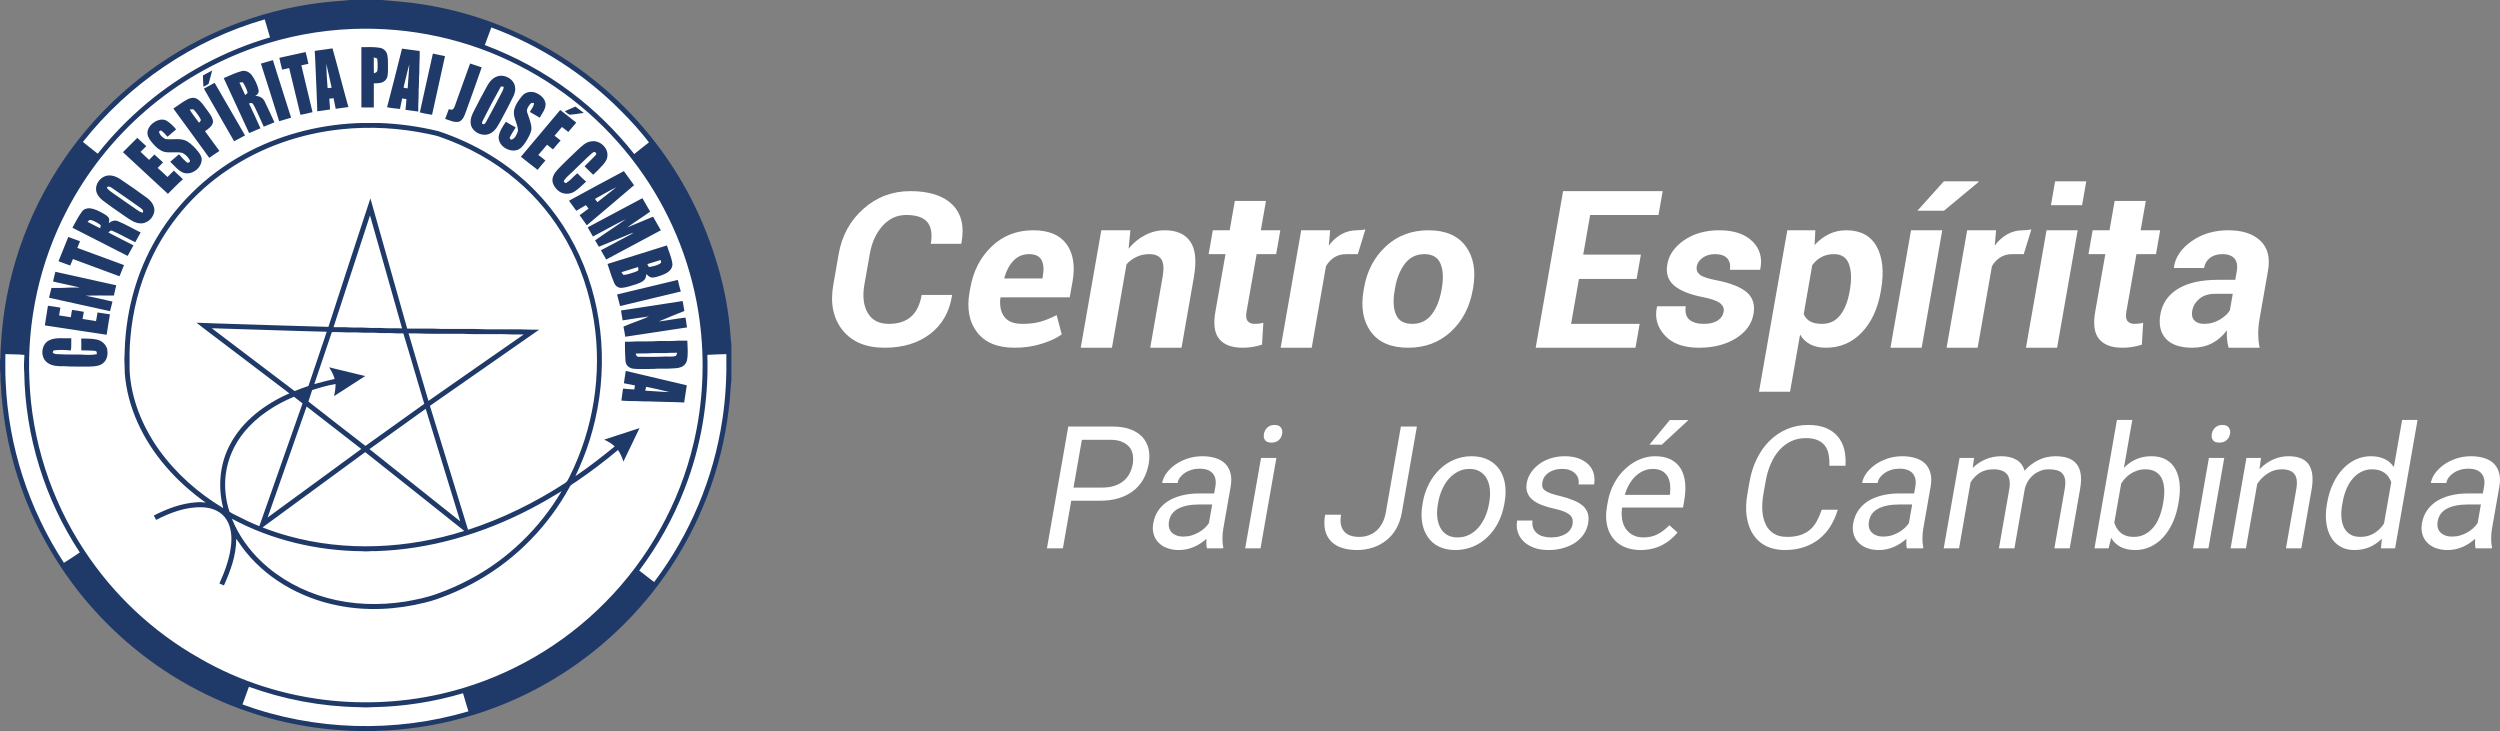
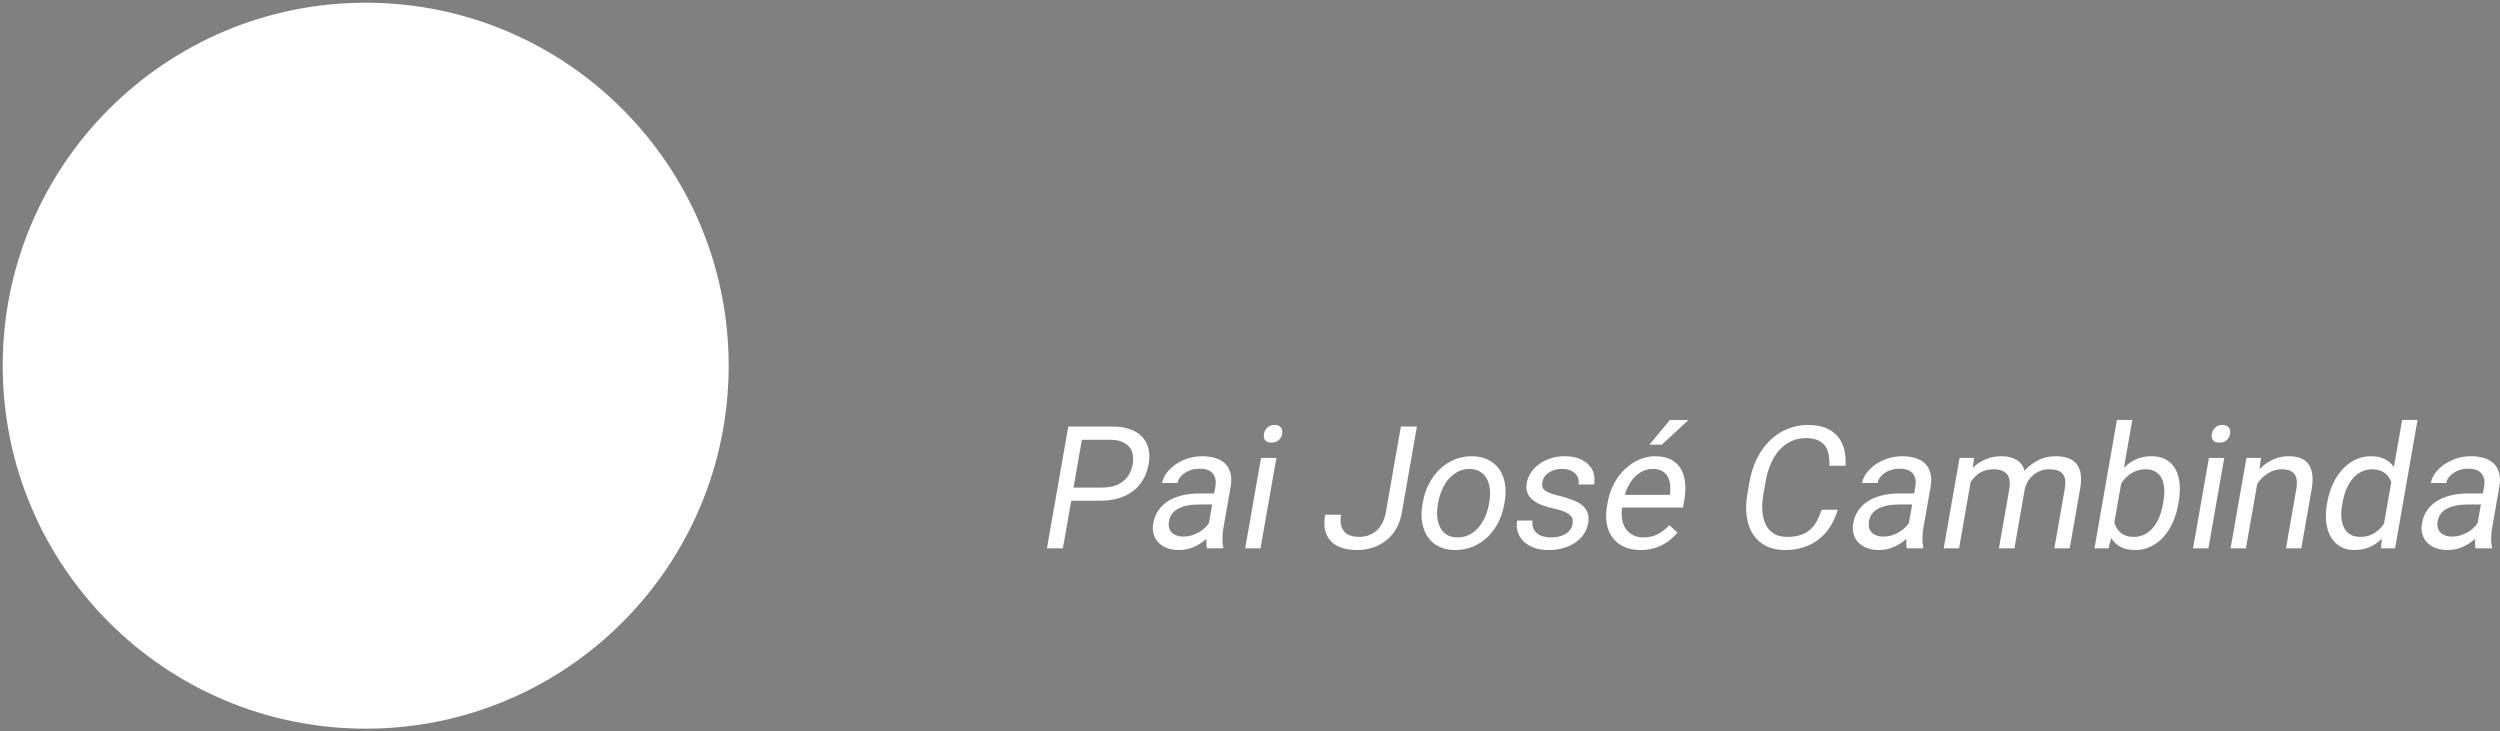
<svg xmlns="http://www.w3.org/2000/svg" id="Untitled-P%E1gina%201" viewBox="0 0 752 220" style="background-color:#ffffff00" version="1.1" xml:space="preserve" x="0px" y="0px" width="752px" height="220px">
  <rect x="0" y="0" width="752" height="220" fill="#808080" stroke="none" />
  <g id="Camada%201">
-     <path d="M 679.705 104.595 C 679.408 103.192 679.271 101.766 679.271 100.34 C 679.271 98.914 679.408 97.373 679.705 95.74 L 682.218 81.411 C 682.903 77.501 682.126 74.511 679.933 72.418 C 677.717 70.325 674.519 69.267 670.338 69.267 C 665.951 69.267 662.227 70.394 659.143 72.625 C 656.036 74.856 654.3 77.455 653.911 80.422 L 653.957 80.606 L 662.981 80.606 C 663.21 79.318 663.804 78.306 664.763 77.57 C 665.723 76.834 666.957 76.443 668.487 76.443 C 670.201 76.443 671.412 76.903 672.143 77.777 C 672.874 78.674 673.102 79.916 672.828 81.526 L 672.371 84.171 L 667.094 84.171 C 662.067 84.171 658.069 85.091 655.122 86.885 C 652.175 88.702 650.416 91.255 649.845 94.521 C 649.296 97.649 649.845 100.11 651.513 101.904 C 653.157 103.698 655.808 104.595 659.463 104.595 C 661.633 104.595 663.598 104.158 665.357 103.261 C 667.094 102.364 668.602 101.053 669.858 99.351 C 669.79 100.294 669.812 101.214 669.904 102.088 C 669.995 102.962 670.132 103.813 670.361 104.595 L 679.705 104.595 ZM 660.057 96.361 C 659.417 95.671 659.189 94.728 659.417 93.532 C 659.646 92.106 660.377 90.887 661.565 89.875 C 662.753 88.886 664.329 88.38 666.34 88.38 L 671.617 88.38 L 670.749 93.348 C 670.087 94.429 669.036 95.372 667.619 96.2 C 666.18 97.028 664.649 97.419 663.027 97.419 C 661.679 97.419 660.697 97.074 660.057 96.361 ZM 636.091 60.435 L 634.538 69.267 L 629.466 69.267 L 628.209 76.443 L 633.281 76.443 L 630.243 93.739 C 629.58 97.511 629.968 100.271 631.431 101.996 C 632.87 103.744 635.2 104.595 638.444 104.595 C 639.495 104.595 640.478 104.526 641.392 104.365 C 642.305 104.227 643.265 103.997 644.27 103.675 L 644.659 97.074 C 644.156 97.212 643.699 97.304 643.333 97.35 C 642.968 97.396 642.534 97.419 642.054 97.419 C 641.117 97.419 640.409 97.143 639.952 96.568 C 639.495 96.016 639.381 95.073 639.61 93.739 L 642.648 76.443 L 648.52 76.443 L 649.776 69.267 L 643.905 69.267 L 645.458 60.435 L 636.091 60.435 ZM 624.965 69.267 L 615.598 69.267 L 609.407 104.595 L 618.774 104.595 L 624.965 69.267 ZM 627.547 54.547 L 618.18 54.547 L 616.923 61.723 L 626.29 61.723 L 627.547 54.547 ZM 611.029 69.014 C 610.618 69.083 610.206 69.152 609.795 69.198 C 609.384 69.244 608.95 69.267 608.493 69.267 C 606.779 69.267 605.203 69.681 603.764 70.486 C 602.324 71.314 601.068 72.441 600.017 73.89 L 600.428 69.267 L 591.724 69.267 L 585.532 104.595 L 594.876 104.595 L 599.172 80.077 C 599.834 78.927 600.679 78.053 601.685 77.409 C 602.69 76.765 603.901 76.443 605.294 76.443 L 608.744 76.443 L 611.029 69.014 ZM 584.23 69.267 L 574.84 69.267 L 568.649 104.595 L 578.039 104.595 L 584.23 69.267 ZM 576.759 63.379 L 584.755 63.379 L 595.151 54.754 L 595.151 54.547 L 584.71 54.547 L 576.759 63.379 ZM 565.816 87.207 C 566.753 81.825 566.318 77.501 564.537 74.212 C 562.732 70.923 559.67 69.267 555.375 69.267 C 553.456 69.267 551.697 69.658 550.12 70.44 C 548.521 71.222 547.105 72.303 545.825 73.729 L 546.054 69.267 L 537.624 69.267 L 529.102 117.843 L 538.446 117.843 L 541.462 100.639 C 542.239 101.95 543.266 102.939 544.569 103.606 C 545.848 104.273 547.425 104.595 549.252 104.595 C 553.502 104.595 557.089 103.077 560.013 100.018 C 562.914 96.959 564.811 92.911 565.702 87.851 L 565.816 87.207 ZM 556.335 87.805 C 555.809 90.772 554.872 93.118 553.502 94.843 C 552.131 96.568 550.326 97.419 548.064 97.419 C 546.602 97.419 545.414 97.189 544.5 96.683 C 543.586 96.177 542.947 95.441 542.558 94.475 L 545.117 79.778 C 545.894 78.72 546.808 77.892 547.904 77.317 C 549.001 76.742 550.258 76.443 551.674 76.443 C 553.913 76.443 555.421 77.432 556.152 79.41 C 556.883 81.388 556.997 83.964 556.449 87.138 L 556.335 87.805 ZM 516.651 96.43 C 515.622 97.097 514.252 97.419 512.515 97.419 C 510.642 97.419 509.203 97.005 508.197 96.177 C 507.192 95.349 506.804 93.992 507.078 92.129 L 498.511 92.129 L 498.396 92.336 C 497.711 95.533 498.488 98.385 500.75 100.869 C 502.988 103.353 506.438 104.595 511.053 104.595 C 515.44 104.595 519.141 103.652 522.157 101.766 C 525.172 99.88 526.931 97.442 527.457 94.452 C 527.937 91.692 527.274 89.53 525.469 87.943 C 523.641 86.379 520.672 85.183 516.559 84.355 C 513.863 83.849 512.104 83.274 511.327 82.63 C 510.528 81.986 510.208 81.158 510.391 80.146 C 510.573 79.111 511.167 78.237 512.173 77.524 C 513.178 76.811 514.412 76.443 515.919 76.443 C 517.61 76.443 518.844 76.88 519.598 77.754 C 520.329 78.628 520.58 79.778 520.352 81.158 L 529.399 81.158 L 529.49 80.951 C 530.176 77.639 529.399 74.856 527.16 72.625 C 524.898 70.394 521.562 69.267 517.176 69.267 C 512.972 69.267 509.454 70.279 506.575 72.257 C 503.697 74.258 502.006 76.673 501.526 79.479 C 501.046 82.17 501.732 84.309 503.56 85.873 C 505.387 87.437 508.289 88.61 512.218 89.369 C 514.823 89.898 516.559 90.519 517.427 91.209 C 518.295 91.922 518.661 92.773 518.478 93.739 C 518.273 94.889 517.656 95.786 516.651 96.43 ZM 493.576 76.581 L 476.235 76.581 L 478.314 64.667 L 498.876 64.667 L 500.133 57.491 L 470.181 57.491 L 461.934 104.595 L 491.954 104.595 L 493.21 97.419 L 472.58 97.419 L 474.956 83.895 L 492.296 83.895 L 493.576 76.581 ZM 410.187 87.253 C 409.273 92.382 410.004 96.545 412.334 99.765 C 414.665 102.985 418.411 104.595 423.575 104.595 C 428.692 104.595 432.964 102.985 436.437 99.765 C 439.91 96.545 442.08 92.382 442.994 87.253 L 443.108 86.609 C 443.999 81.503 443.268 77.34 440.938 74.12 C 438.585 70.9 434.838 69.267 429.697 69.267 C 424.58 69.267 420.285 70.9 416.812 74.143 C 413.339 77.386 411.169 81.549 410.301 86.609 L 410.187 87.253 ZM 419.645 86.586 C 420.148 83.642 421.153 81.204 422.615 79.295 C 424.077 77.409 426.019 76.443 428.441 76.443 C 430.863 76.443 432.485 77.386 433.284 79.272 C 434.084 81.158 434.221 83.596 433.718 86.586 L 433.604 87.253 C 433.056 90.289 432.073 92.75 430.634 94.613 C 429.172 96.499 427.253 97.419 424.831 97.419 C 422.341 97.419 420.696 96.499 419.919 94.636 C 419.12 92.796 418.982 90.335 419.531 87.253 L 419.645 86.586 ZM 410.712 69.014 C 410.301 69.083 409.89 69.152 409.478 69.198 C 409.067 69.244 408.633 69.267 408.176 69.267 C 406.463 69.267 404.886 69.681 403.447 70.486 C 402.008 71.314 400.751 72.441 399.7 73.89 L 400.111 69.267 L 391.407 69.267 L 385.216 104.595 L 394.56 104.595 L 398.855 80.077 C 399.517 78.927 400.363 78.053 401.368 77.409 C 402.373 76.765 403.584 76.443 404.978 76.443 L 408.428 76.443 L 410.712 69.014 ZM 371.439 60.435 L 369.886 69.267 L 364.814 69.267 L 363.557 76.443 L 368.629 76.443 L 365.591 93.739 C 364.928 97.511 365.316 100.271 366.779 101.996 C 368.218 103.744 370.548 104.595 373.792 104.595 C 374.843 104.595 375.826 104.526 376.74 104.365 C 377.653 104.227 378.613 103.997 379.618 103.675 L 380.007 97.074 C 379.504 97.212 379.047 97.304 378.682 97.35 C 378.316 97.396 377.882 97.419 377.402 97.419 C 376.466 97.419 375.757 97.143 375.3 96.568 C 374.843 96.016 374.729 95.073 374.958 93.739 L 377.996 76.443 L 383.868 76.443 L 385.124 69.267 L 379.253 69.267 L 380.806 60.435 L 371.439 60.435 ZM 331.275 69.267 L 325.084 104.595 L 334.474 104.595 L 338.86 79.502 C 339.706 78.559 340.711 77.823 341.876 77.271 C 343.018 76.719 344.298 76.443 345.714 76.443 C 347.451 76.443 348.661 76.972 349.347 78.007 C 350.032 79.065 350.147 80.813 349.712 83.297 L 345.988 104.595 L 355.401 104.595 L 359.125 83.343 C 359.97 78.467 359.605 74.902 358.028 72.648 C 356.452 70.394 353.916 69.267 350.398 69.267 C 348.296 69.267 346.308 69.75 344.458 70.716 C 342.584 71.682 340.939 73.039 339.477 74.787 L 340.026 69.267 L 331.275 69.267 ZM 313.204 103.445 C 315.717 102.686 317.773 101.743 319.372 100.593 L 317.842 94.797 C 316.105 95.671 314.483 96.338 312.93 96.775 C 311.376 97.212 309.571 97.419 307.492 97.419 C 304.933 97.419 303.129 96.706 302.078 95.257 C 301.027 93.831 300.638 91.945 300.913 89.622 L 301.05 89.438 L 321.771 89.438 L 322.617 84.7 C 323.439 80.008 322.845 76.259 320.835 73.453 C 318.824 70.67 315.466 69.267 310.805 69.267 C 305.847 69.267 301.666 70.9 298.285 74.143 C 294.881 77.409 292.734 81.572 291.865 86.655 L 291.637 87.897 C 290.769 92.819 291.523 96.821 293.899 99.926 C 296.275 103.054 300.044 104.595 305.231 104.595 C 308.018 104.595 310.691 104.227 313.204 103.445 ZM 313.295 78.214 C 313.912 79.387 314.049 80.997 313.684 83.044 L 313.57 83.757 L 302.146 83.757 L 302.101 83.573 C 302.695 81.434 303.608 79.709 304.865 78.398 C 306.099 77.11 307.675 76.443 309.548 76.443 C 311.422 76.443 312.656 77.041 313.295 78.214 ZM 277.244 88.725 C 276.718 91.669 275.644 93.854 274.022 95.28 C 272.377 96.706 270.161 97.419 267.351 97.419 C 264.381 97.419 262.279 96.315 261 94.107 C 259.721 91.899 259.401 89.047 260.018 85.551 L 261.617 76.466 C 262.211 72.993 263.49 70.164 265.455 67.956 C 267.42 65.771 269.796 64.667 272.606 64.667 C 275.622 64.667 277.746 65.38 278.934 66.806 C 280.122 68.232 280.488 70.417 279.985 73.338 L 289.101 73.338 L 289.192 73.131 C 290.129 68.163 289.238 64.322 286.497 61.585 C 283.755 58.871 279.551 57.491 273.863 57.491 C 268.402 57.491 263.673 59.285 259.698 62.827 C 255.7 66.369 253.209 70.946 252.25 76.512 L 250.673 85.597 C 249.668 91.209 250.605 95.763 253.438 99.305 C 256.271 102.847 260.475 104.595 266.095 104.595 C 271.601 104.595 276.17 103.215 279.78 100.455 C 283.389 97.695 285.583 93.854 286.36 88.955 L 286.337 88.725 L 277.244 88.725 Z" fill="#ffffff" />
    <path d="M 749.523 164.947 L 749.592 164.533 C 749.409 163.797 749.318 162.923 749.341 161.911 C 749.341 160.899 749.432 159.933 749.592 159.013 L 751.808 146.363 C 752.082 144.845 752.059 143.511 751.762 142.361 C 751.465 141.211 750.94 140.268 750.209 139.509 C 749.455 138.75 748.495 138.175 747.307 137.807 C 746.119 137.439 744.817 137.232 743.355 137.232 C 741.71 137.232 740.179 137.485 738.785 137.945 C 737.392 138.428 736.158 139.049 735.084 139.808 C 734.011 140.59 733.143 141.441 732.457 142.384 C 731.772 143.35 731.36 144.316 731.201 145.282 L 735.861 145.282 C 735.953 144.707 736.181 144.155 736.547 143.649 C 736.912 143.143 737.392 142.683 737.986 142.269 C 738.557 141.878 739.22 141.556 739.996 141.326 C 740.75 141.096 741.573 140.981 742.441 140.981 C 744.314 140.981 745.639 141.464 746.439 142.43 C 747.239 143.396 747.49 144.684 747.216 146.317 L 746.85 148.433 L 742.258 148.433 C 740.385 148.433 738.671 148.64 737.118 149.031 C 735.564 149.422 734.17 149.997 732.982 150.733 C 731.794 151.492 730.812 152.435 730.058 153.539 C 729.281 154.666 728.779 155.954 728.528 157.403 C 728.322 158.53 728.345 159.588 728.619 160.554 C 728.87 161.543 729.327 162.394 730.013 163.107 C 730.675 163.843 731.543 164.418 732.594 164.832 C 733.645 165.223 734.856 165.453 736.227 165.453 C 737.049 165.453 737.872 165.361 738.648 165.2 C 739.425 164.993 740.179 164.786 740.865 164.464 C 741.55 164.142 742.212 163.797 742.829 163.383 C 743.446 162.969 744.017 162.532 744.52 162.072 C 744.497 162.624 744.497 163.176 744.497 163.682 C 744.497 164.188 744.566 164.625 744.68 164.947 L 749.523 164.947 ZM 735.45 161.037 C 734.856 160.807 734.353 160.462 733.988 160.048 C 733.622 159.634 733.371 159.151 733.257 158.576 C 733.143 158.024 733.143 157.403 733.279 156.736 C 733.554 155.08 734.49 153.815 736.067 152.987 C 737.643 152.159 739.768 151.745 742.418 151.745 L 746.256 151.745 L 745.274 157.334 C 744.954 157.84 744.52 158.346 743.994 158.829 C 743.446 159.335 742.852 159.772 742.19 160.14 C 741.527 160.508 740.819 160.83 740.042 161.06 C 739.265 161.29 738.443 161.405 737.62 161.405 C 736.752 161.405 736.044 161.29 735.45 161.037 ZM 699.947 151.63 C 699.581 153.654 699.513 155.494 699.741 157.173 C 699.947 158.852 700.404 160.301 701.135 161.543 C 701.843 162.785 702.803 163.728 703.99 164.418 C 705.178 165.108 706.549 165.453 708.149 165.453 C 709.839 165.453 711.393 165.154 712.764 164.579 C 714.134 163.981 715.368 163.13 716.465 162.026 L 716.191 164.947 L 720.44 164.947 L 727.202 126.307 L 722.565 126.307 L 720.074 140.498 C 719.366 139.44 718.452 138.635 717.31 138.083 C 716.168 137.531 714.774 137.232 713.129 137.232 C 711.507 137.232 709.976 137.577 708.56 138.244 C 707.143 138.911 705.864 139.854 704.722 141.073 C 703.579 142.292 702.597 143.741 701.797 145.443 C 700.975 147.145 700.404 149.031 700.038 151.101 L 699.947 151.63 ZM 704.653 151.101 C 704.881 149.767 705.247 148.479 705.727 147.283 C 706.207 146.087 706.823 145.029 707.577 144.109 C 708.308 143.212 709.177 142.499 710.182 141.97 C 711.187 141.441 712.307 141.165 713.586 141.165 C 714.386 141.165 715.094 141.28 715.711 141.464 C 716.327 141.671 716.876 141.947 717.333 142.269 C 717.79 142.614 718.178 143.028 718.498 143.488 C 718.818 143.971 719.069 144.477 719.298 145.029 L 717.104 157.518 C 716.693 158.116 716.236 158.668 715.756 159.151 C 715.254 159.634 714.728 160.048 714.134 160.393 C 713.54 160.761 712.923 161.037 712.238 161.221 C 711.553 161.405 710.799 161.497 709.976 161.497 C 708.72 161.497 707.692 161.244 706.892 160.715 C 706.069 160.209 705.453 159.496 705.041 158.599 C 704.607 157.725 704.356 156.667 704.288 155.471 C 704.219 154.275 704.31 153.01 704.562 151.63 L 704.653 151.101 ZM 675.73 137.738 L 670.955 164.947 L 675.57 164.947 L 678.974 145.558 C 679.842 144.247 680.893 143.189 682.172 142.384 C 683.452 141.579 684.822 141.165 686.33 141.165 C 687.198 141.165 687.975 141.28 688.615 141.51 C 689.255 141.74 689.757 142.085 690.123 142.545 C 690.488 143.005 690.74 143.626 690.854 144.362 C 690.945 145.098 690.922 145.995 690.74 147.053 L 687.61 164.947 L 692.225 164.947 L 695.355 147.122 C 695.652 145.351 695.697 143.833 695.514 142.591 C 695.332 141.349 694.92 140.314 694.327 139.509 C 693.71 138.727 692.91 138.152 691.905 137.784 C 690.899 137.416 689.734 137.232 688.409 137.232 C 686.719 137.232 685.119 137.577 683.657 138.267 C 682.172 138.957 680.847 139.923 679.659 141.142 L 680.116 137.738 L 675.73 137.738 ZM 669.058 137.738 L 664.443 137.738 L 659.669 164.947 L 664.284 164.947 L 669.058 137.738 ZM 665.654 132.402 C 666.02 132.908 666.66 133.138 667.573 133.138 C 668.487 133.138 669.218 132.908 669.767 132.402 C 670.315 131.896 670.658 131.275 670.795 130.516 C 670.932 129.757 670.795 129.113 670.429 128.607 C 670.064 128.101 669.424 127.825 668.51 127.825 C 667.596 127.825 666.888 128.101 666.34 128.607 C 665.791 129.113 665.449 129.757 665.312 130.516 C 665.175 131.275 665.289 131.896 665.654 132.402 ZM 655.328 151.101 C 655.693 149.031 655.785 147.145 655.625 145.443 C 655.442 143.741 655.031 142.292 654.346 141.073 C 653.66 139.854 652.723 138.911 651.535 138.244 C 650.347 137.577 648.885 137.232 647.194 137.232 C 645.481 137.232 643.95 137.531 642.58 138.129 C 641.209 138.727 639.975 139.601 638.879 140.728 L 641.392 126.307 L 636.777 126.307 L 630.014 164.947 L 634.264 164.947 L 635.04 161.796 C 635.726 162.992 636.685 163.889 637.873 164.51 C 639.061 165.131 640.546 165.453 642.328 165.453 C 643.973 165.453 645.527 165.108 646.943 164.418 C 648.36 163.728 649.639 162.785 650.759 161.543 C 651.855 160.301 652.792 158.852 653.569 157.173 C 654.323 155.494 654.871 153.654 655.236 151.63 L 655.328 151.101 ZM 650.621 151.63 C 650.37 153.01 650.005 154.275 649.548 155.471 C 649.068 156.667 648.474 157.725 647.743 158.599 C 647.012 159.496 646.144 160.209 645.184 160.715 C 644.202 161.244 643.082 161.497 641.848 161.497 C 641.003 161.497 640.249 161.405 639.61 161.175 C 638.97 160.968 638.399 160.669 637.942 160.278 C 637.462 159.887 637.074 159.427 636.754 158.921 C 636.434 158.415 636.16 157.84 635.977 157.219 L 638.056 145.443 C 638.422 144.845 638.856 144.293 639.358 143.764 C 639.861 143.258 640.409 142.798 641.026 142.407 C 641.62 142.039 642.283 141.74 643.014 141.51 C 643.722 141.28 644.499 141.165 645.367 141.165 C 646.646 141.165 647.697 141.441 648.52 141.97 C 649.342 142.499 649.936 143.212 650.347 144.109 C 650.736 145.029 650.964 146.087 651.01 147.283 C 651.056 148.479 650.941 149.767 650.713 151.101 L 650.621 151.63 ZM 589.439 137.738 L 584.664 164.947 L 589.279 164.947 L 592.752 145.075 C 593.46 143.925 594.374 142.982 595.493 142.246 C 596.613 141.533 598.006 141.165 599.674 141.165 C 600.542 141.165 601.319 141.28 602.005 141.51 C 602.667 141.74 603.215 142.085 603.627 142.545 C 604.038 143.005 604.312 143.626 604.449 144.362 C 604.586 145.098 604.586 145.995 604.403 147.053 L 601.273 164.947 L 605.934 164.947 L 609.087 146.892 C 609.315 146.11 609.635 145.351 610.069 144.661 C 610.503 143.971 611.029 143.35 611.646 142.844 C 612.24 142.338 612.948 141.947 613.725 141.625 C 614.501 141.326 615.37 141.165 616.329 141.165 C 617.197 141.165 617.974 141.257 618.659 141.441 C 619.345 141.625 619.893 141.924 620.327 142.384 C 620.739 142.844 621.035 143.442 621.173 144.201 C 621.31 144.96 621.264 145.903 621.081 147.03 L 617.951 164.947 L 622.566 164.947 L 625.696 147.053 C 625.993 145.351 626.062 143.879 625.879 142.637 C 625.696 141.395 625.285 140.383 624.645 139.578 C 624.005 138.773 623.16 138.175 622.109 137.807 C 621.058 137.439 619.802 137.232 618.362 137.232 C 616.398 137.232 614.616 137.646 613.039 138.451 C 611.463 139.256 610.115 140.314 608.995 141.602 C 608.538 140.084 607.716 138.957 606.482 138.267 C 605.249 137.577 603.764 137.232 602.027 137.232 C 600.245 137.232 598.646 137.554 597.23 138.175 C 595.79 138.796 594.511 139.647 593.391 140.751 L 593.803 137.738 L 589.439 137.738 ZM 578.45 164.947 L 578.518 164.533 C 578.336 163.797 578.244 162.923 578.267 161.911 C 578.267 160.899 578.359 159.933 578.518 159.013 L 580.735 146.363 C 581.009 144.845 580.986 143.511 580.689 142.361 C 580.392 141.211 579.866 140.268 579.135 139.509 C 578.381 138.75 577.422 138.175 576.234 137.807 C 575.046 137.439 573.744 137.232 572.281 137.232 C 570.636 137.232 569.106 137.485 567.712 137.945 C 566.318 138.428 565.085 139.049 564.011 139.808 C 562.937 140.59 562.069 141.441 561.384 142.384 C 560.698 143.35 560.287 144.316 560.127 145.282 L 564.788 145.282 C 564.879 144.707 565.108 144.155 565.473 143.649 C 565.839 143.143 566.318 142.683 566.913 142.269 C 567.484 141.878 568.146 141.556 568.923 141.326 C 569.677 141.096 570.499 140.981 571.367 140.981 C 573.241 140.981 574.566 141.464 575.366 142.43 C 576.165 143.396 576.417 144.684 576.143 146.317 L 575.777 148.433 L 571.185 148.433 C 569.311 148.433 567.598 148.64 566.044 149.031 C 564.491 149.422 563.097 149.997 561.909 150.733 C 560.721 151.492 559.739 152.435 558.985 153.539 C 558.208 154.666 557.705 155.954 557.454 157.403 C 557.249 158.53 557.271 159.588 557.545 160.554 C 557.797 161.543 558.254 162.394 558.939 163.107 C 559.602 163.843 560.47 164.418 561.521 164.832 C 562.572 165.223 563.783 165.453 565.153 165.453 C 565.976 165.453 566.798 165.361 567.575 165.2 C 568.352 164.993 569.106 164.786 569.791 164.464 C 570.476 164.142 571.139 163.797 571.756 163.383 C 572.373 162.969 572.944 162.532 573.447 162.072 C 573.424 162.624 573.424 163.176 573.424 163.682 C 573.424 164.188 573.492 164.625 573.606 164.947 L 578.45 164.947 ZM 564.377 161.037 C 563.783 160.807 563.28 160.462 562.914 160.048 C 562.549 159.634 562.298 159.151 562.183 158.576 C 562.069 158.024 562.069 157.403 562.206 156.736 C 562.48 155.08 563.417 153.815 564.993 152.987 C 566.57 152.159 568.694 151.745 571.345 151.745 L 575.183 151.745 L 574.201 157.334 C 573.881 157.84 573.447 158.346 572.921 158.829 C 572.373 159.335 571.779 159.772 571.116 160.14 C 570.454 160.508 569.745 160.83 568.969 161.06 C 568.192 161.29 567.369 161.405 566.547 161.405 C 565.679 161.405 564.971 161.29 564.377 161.037 ZM 547.973 153.332 C 547.539 154.62 547.036 155.77 546.488 156.782 C 545.94 157.794 545.254 158.668 544.432 159.358 C 543.609 160.048 542.65 160.577 541.53 160.945 C 540.411 161.313 539.086 161.497 537.578 161.497 C 535.933 161.497 534.585 161.175 533.534 160.485 C 532.483 159.818 531.661 158.898 531.112 157.702 C 530.541 156.506 530.198 155.126 530.107 153.562 C 530.016 151.998 530.13 150.296 530.45 148.502 L 531.112 144.776 C 531.432 142.844 531.958 141.096 532.666 139.486 C 533.351 137.876 534.219 136.519 535.247 135.369 C 536.253 134.242 537.441 133.368 538.766 132.724 C 540.091 132.103 541.576 131.781 543.198 131.781 C 544.592 131.781 545.757 131.988 546.693 132.379 C 547.607 132.77 548.361 133.322 548.91 134.035 C 549.458 134.771 549.846 135.645 550.052 136.657 C 550.235 137.669 550.326 138.819 550.303 140.084 L 555.124 140.084 C 555.238 138.29 555.101 136.634 554.735 135.116 C 554.347 133.621 553.684 132.333 552.771 131.252 C 551.857 130.171 550.646 129.32 549.184 128.722 C 547.722 128.124 545.962 127.825 543.906 127.825 C 541.644 127.825 539.543 128.239 537.601 129.044 C 535.636 129.872 533.899 131.022 532.392 132.494 C 530.861 133.966 529.582 135.76 528.531 137.853 C 527.48 139.946 526.726 142.269 526.269 144.822 L 525.629 148.502 C 525.172 151.078 525.104 153.401 525.424 155.471 C 525.743 157.541 526.383 159.335 527.365 160.807 C 528.348 162.302 529.65 163.452 531.249 164.257 C 532.849 165.039 534.722 165.453 536.892 165.453 C 539.063 165.453 541.028 165.131 542.764 164.533 C 544.5 163.935 546.031 163.084 547.356 162.003 C 548.681 160.922 549.778 159.634 550.692 158.139 C 551.583 156.667 552.291 155.057 552.793 153.332 L 547.973 153.332 ZM 497.163 165.016 C 498.282 164.74 499.287 164.349 500.201 163.843 C 501.115 163.337 501.938 162.785 502.669 162.141 C 503.4 161.52 504.039 160.876 504.588 160.186 L 502.143 157.978 C 501.092 159.082 499.95 159.979 498.693 160.646 C 497.437 161.336 495.997 161.658 494.375 161.658 C 493.142 161.658 492.068 161.428 491.177 160.945 C 490.286 160.485 489.578 159.841 489.029 159.036 C 488.481 158.231 488.115 157.288 487.933 156.184 C 487.75 155.103 487.75 153.93 487.933 152.665 L 506.255 152.665 L 506.621 150.572 C 506.941 148.686 507.032 146.915 506.895 145.282 C 506.735 143.672 506.301 142.246 505.616 141.05 C 504.93 139.854 503.925 138.934 502.646 138.244 C 501.366 137.577 499.744 137.232 497.825 137.232 C 496.272 137.232 494.741 137.554 493.233 138.175 C 491.725 138.819 490.309 139.716 489.007 140.912 C 487.681 142.108 486.539 143.557 485.579 145.305 C 484.62 147.053 483.935 149.031 483.569 151.239 L 483.386 152.297 C 483.044 154.229 483.021 155.977 483.318 157.587 C 483.615 159.197 484.209 160.6 485.077 161.75 C 485.945 162.923 487.11 163.843 488.527 164.487 C 489.943 165.108 491.588 165.453 493.462 165.453 C 494.809 165.453 496.043 165.292 497.163 165.016 ZM 500.018 141.717 C 500.75 142.154 501.298 142.729 501.686 143.419 C 502.052 144.132 502.28 144.937 502.372 145.811 C 502.463 146.708 502.44 147.605 502.349 148.502 L 502.28 148.847 L 488.755 148.847 C 489.121 147.605 489.578 146.478 490.172 145.512 C 490.743 144.546 491.405 143.718 492.136 143.074 C 492.868 142.43 493.644 141.924 494.49 141.579 C 495.335 141.234 496.226 141.05 497.163 141.05 C 498.351 141.05 499.287 141.28 500.018 141.717 ZM 496.157 133.759 L 499.881 133.759 L 507.878 126.353 L 502.28 126.353 L 496.157 133.759 ZM 472.374 159.289 C 472.032 159.772 471.598 160.186 471.049 160.531 C 470.501 160.876 469.838 161.152 469.084 161.359 C 468.331 161.566 467.485 161.658 466.526 161.658 C 465.795 161.658 465.063 161.589 464.378 161.405 C 463.67 161.244 463.053 160.968 462.505 160.554 C 461.956 160.14 461.522 159.611 461.248 158.967 C 460.951 158.323 460.86 157.541 460.974 156.575 L 456.359 156.575 C 456.153 157.702 456.199 158.806 456.496 159.864 C 456.793 160.922 457.341 161.865 458.141 162.693 C 458.918 163.521 459.969 164.188 461.248 164.694 C 462.528 165.2 464.058 165.453 465.863 165.453 C 467.417 165.453 468.879 165.246 470.25 164.855 C 471.598 164.464 472.786 163.912 473.837 163.222 C 474.865 162.532 475.71 161.681 476.395 160.692 C 477.058 159.703 477.492 158.599 477.72 157.403 C 477.903 156.299 477.88 155.333 477.629 154.482 C 477.378 153.654 476.921 152.895 476.235 152.251 C 475.55 151.607 474.636 151.055 473.494 150.572 C 472.351 150.089 471.004 149.652 469.427 149.238 C 468.193 148.962 467.211 148.686 466.457 148.41 C 465.68 148.134 465.109 147.835 464.698 147.513 C 464.287 147.191 464.036 146.823 463.944 146.409 C 463.853 146.018 463.853 145.558 463.944 145.052 C 464.013 144.546 464.195 144.063 464.469 143.58 C 464.744 143.12 465.155 142.683 465.658 142.292 C 466.16 141.924 466.754 141.625 467.462 141.395 C 468.171 141.165 469.016 141.05 469.998 141.05 C 470.912 141.05 471.689 141.188 472.351 141.464 C 472.991 141.74 473.517 142.108 473.928 142.545 C 474.339 143.005 474.613 143.511 474.773 144.063 C 474.91 144.615 474.933 145.167 474.842 145.719 L 479.502 145.719 C 479.708 144.569 479.662 143.465 479.388 142.43 C 479.091 141.395 478.566 140.498 477.812 139.716 C 477.035 138.957 476.053 138.359 474.865 137.899 C 473.677 137.462 472.26 137.232 470.661 137.232 C 469.13 137.232 467.714 137.462 466.411 137.876 C 465.109 138.29 463.967 138.865 462.985 139.601 C 461.979 140.337 461.157 141.188 460.517 142.154 C 459.877 143.12 459.443 144.132 459.261 145.19 C 459.055 146.34 459.101 147.329 459.421 148.157 C 459.717 148.985 460.243 149.721 460.974 150.319 C 461.705 150.94 462.642 151.469 463.761 151.906 C 464.881 152.343 466.16 152.711 467.622 153.033 C 468.902 153.309 469.907 153.631 470.684 153.953 C 471.438 154.298 472.009 154.666 472.374 155.057 C 472.74 155.448 472.968 155.862 473.037 156.299 C 473.105 156.759 473.105 157.219 473.014 157.725 C 472.923 158.277 472.694 158.806 472.374 159.289 ZM 427.892 151.63 C 427.527 153.608 427.504 155.448 427.778 157.127 C 428.052 158.829 428.624 160.278 429.469 161.52 C 430.314 162.762 431.434 163.728 432.827 164.418 C 434.221 165.085 435.866 165.453 437.785 165.453 C 439.658 165.453 441.44 165.085 443.085 164.418 C 444.73 163.728 446.192 162.762 447.472 161.52 C 448.751 160.278 449.825 158.829 450.693 157.127 C 451.538 155.448 452.132 153.608 452.498 151.63 L 452.589 151.078 C 452.932 149.1 452.978 147.283 452.704 145.581 C 452.43 143.902 451.881 142.453 451.036 141.211 C 450.168 139.969 449.048 139.003 447.632 138.29 C 446.215 137.6 444.57 137.232 442.674 137.232 C 440.778 137.232 439.019 137.6 437.374 138.29 C 435.729 139.003 434.289 139.969 433.01 141.211 C 431.731 142.453 430.68 143.902 429.812 145.581 C 428.943 147.283 428.327 149.1 427.984 151.078 L 427.892 151.63 ZM 432.622 151.078 C 432.85 149.744 433.239 148.479 433.787 147.26 C 434.312 146.041 434.975 144.983 435.774 144.063 C 436.574 143.143 437.488 142.43 438.539 141.878 C 439.567 141.326 440.732 141.05 442.012 141.05 C 443.291 141.05 444.365 141.326 445.233 141.878 C 446.101 142.43 446.786 143.143 447.266 144.063 C 447.746 144.983 448.043 146.041 448.157 147.26 C 448.272 148.479 448.203 149.744 447.974 151.078 L 447.883 151.63 C 447.632 153.01 447.243 154.298 446.718 155.494 C 446.17 156.69 445.507 157.748 444.73 158.668 C 443.931 159.588 442.994 160.324 441.943 160.853 C 440.869 161.405 439.704 161.658 438.448 161.658 C 437.168 161.658 436.094 161.405 435.226 160.853 C 434.358 160.324 433.695 159.588 433.216 158.668 C 432.736 157.748 432.439 156.69 432.325 155.494 C 432.211 154.298 432.279 153.01 432.53 151.63 L 432.622 151.078 ZM 416.835 154.252 C 416.606 155.448 416.264 156.506 415.761 157.403 C 415.259 158.323 414.665 159.082 413.979 159.68 C 413.294 160.278 412.494 160.738 411.626 161.037 C 410.735 161.359 409.821 161.497 408.884 161.497 C 407.879 161.497 407.011 161.382 406.234 161.106 C 405.457 160.853 404.841 160.462 404.361 159.91 C 403.881 159.358 403.538 158.668 403.356 157.84 C 403.173 157.012 403.173 156 403.401 154.827 L 398.603 154.827 C 398.284 156.621 398.284 158.185 398.603 159.519 C 398.923 160.853 399.54 161.98 400.408 162.854 C 401.277 163.728 402.373 164.395 403.698 164.809 C 405.023 165.223 406.508 165.453 408.199 165.453 C 409.844 165.453 411.42 165.2 412.928 164.717 C 414.413 164.234 415.761 163.521 416.949 162.578 C 418.137 161.658 419.142 160.485 419.965 159.082 C 420.764 157.679 421.336 156.069 421.656 154.252 L 426.202 128.308 L 421.381 128.308 L 416.835 154.252 ZM 383.936 137.738 L 379.321 137.738 L 374.546 164.947 L 379.161 164.947 L 383.936 137.738 ZM 380.532 132.402 C 380.898 132.908 381.537 133.138 382.451 133.138 C 383.365 133.138 384.096 132.908 384.644 132.402 C 385.193 131.896 385.535 131.275 385.673 130.516 C 385.81 129.757 385.673 129.113 385.307 128.607 C 384.941 128.101 384.302 127.825 383.388 127.825 C 382.474 127.825 381.766 128.101 381.217 128.607 C 380.669 129.113 380.327 129.757 380.189 130.516 C 380.052 131.275 380.166 131.896 380.532 132.402 ZM 367.898 164.947 L 367.967 164.533 C 367.784 163.797 367.692 162.923 367.715 161.911 C 367.715 160.899 367.807 159.933 367.967 159.013 L 370.183 146.363 C 370.457 144.845 370.434 143.511 370.137 142.361 C 369.84 141.211 369.315 140.268 368.584 139.509 C 367.829 138.75 366.87 138.175 365.682 137.807 C 364.494 137.439 363.192 137.232 361.729 137.232 C 360.085 137.232 358.554 137.485 357.16 137.945 C 355.767 138.428 354.533 139.049 353.459 139.808 C 352.385 140.59 351.517 141.441 350.832 142.384 C 350.147 143.35 349.735 144.316 349.575 145.282 L 354.236 145.282 C 354.327 144.707 354.556 144.155 354.921 143.649 C 355.287 143.143 355.767 142.683 356.361 142.269 C 356.932 141.878 357.594 141.556 358.371 141.326 C 359.125 141.096 359.947 140.981 360.816 140.981 C 362.689 140.981 364.014 141.464 364.814 142.43 C 365.613 143.396 365.865 144.684 365.591 146.317 L 365.225 148.433 L 360.633 148.433 C 358.76 148.433 357.046 148.64 355.493 149.031 C 353.939 149.422 352.545 149.997 351.357 150.733 C 350.169 151.492 349.187 152.435 348.433 153.539 C 347.656 154.666 347.154 155.954 346.902 157.403 C 346.697 158.53 346.719 159.588 346.994 160.554 C 347.245 161.543 347.702 162.394 348.387 163.107 C 349.05 163.843 349.918 164.418 350.969 164.832 C 352.02 165.223 353.231 165.453 354.601 165.453 C 355.424 165.453 356.246 165.361 357.023 165.2 C 357.8 164.993 358.554 164.786 359.239 164.464 C 359.925 164.142 360.587 163.797 361.204 163.383 C 361.821 162.969 362.392 162.532 362.895 162.072 C 362.872 162.624 362.872 163.176 362.872 163.682 C 362.872 164.188 362.94 164.625 363.055 164.947 L 367.898 164.947 ZM 353.825 161.037 C 353.231 160.807 352.728 160.462 352.363 160.048 C 351.997 159.634 351.746 159.151 351.632 158.576 C 351.517 158.024 351.517 157.403 351.654 156.736 C 351.928 155.08 352.865 153.815 354.442 152.987 C 356.018 152.159 358.143 151.745 360.793 151.745 L 364.631 151.745 L 363.649 157.334 C 363.329 157.84 362.895 158.346 362.369 158.829 C 361.821 159.335 361.227 159.772 360.564 160.14 C 359.902 160.508 359.194 160.83 358.417 161.06 C 357.64 161.29 356.818 161.405 355.995 161.405 C 355.127 161.405 354.419 161.29 353.825 161.037 ZM 330.841 150.618 C 332.897 150.618 334.771 150.388 336.439 149.882 C 338.106 149.376 339.569 148.663 340.802 147.72 C 342.036 146.8 343.064 145.627 343.864 144.247 C 344.663 142.867 345.212 141.28 345.531 139.509 C 345.806 137.899 345.806 136.404 345.486 135.024 C 345.166 133.667 344.549 132.494 343.658 131.482 C 342.744 130.493 341.556 129.711 340.071 129.159 C 338.586 128.607 336.804 128.308 334.748 128.308 L 321.337 128.308 L 314.917 164.947 L 319.715 164.947 L 322.228 150.618 L 330.841 150.618 ZM 325.427 132.287 L 334.04 132.287 C 335.433 132.287 336.599 132.494 337.535 132.908 C 338.472 133.322 339.203 133.851 339.751 134.518 C 340.277 135.185 340.62 135.967 340.757 136.841 C 340.894 137.715 340.871 138.635 340.734 139.555 C 340.551 140.613 340.231 141.556 339.774 142.43 C 339.317 143.304 338.723 144.04 337.969 144.661 C 337.193 145.305 336.279 145.788 335.228 146.133 C 334.154 146.501 332.92 146.662 331.527 146.662 L 322.914 146.662 L 325.427 132.287 Z" fill="#ffffff" />
    <path id="Elipse" d="M 0.815 110 C 0.815 49.698 49.698 0.815 110 0.815 C 170.302 0.815 219.185 49.698 219.185 110 C 219.185 170.302 170.302 219.185 110 219.185 C 49.698 219.185 0.815 170.302 0.815 110 Z" fill="#ffffff" />
-     <path d="M 105.193 0 C 103.435 0.229 101.662 0.288 99.898 0.458 C 81.217 2.138 63.012 8.749 47.604 19.444 C 36.582 27.06 26.963 36.698 19.382 47.744 C 7.973 64.269 1.267 83.992 0.262 104.047 C 0.055 105.576 0.266 107.127 0 108.649 L 0 111.276 C 0.266 112.666 0.051 114.088 0.235 115.487 C 0.704 124.914 2.387 134.286 5.243 143.284 C 10.129 158.681 18.491 172.953 29.498 184.774 C 40.069 196.165 53.073 205.302 67.406 211.321 C 79.152 216.286 91.78 219.142 104.515 219.765 C 105.888 219.936 107.285 219.747 108.651 220 L 111.489 220 C 112.011 219.908 112.539 219.853 113.069 219.857 C 130.902 219.408 148.614 214.515 164.124 205.694 C 178.299 197.679 190.643 186.474 200.009 173.155 C 210.434 158.367 217.127 140.967 219.221 122.989 C 219.604 120.14 219.683 117.262 220 114.409 L 220 103.583 C 219.756 101.765 219.688 99.931 219.496 98.109 C 218.797 91.287 217.384 84.537 215.301 78.003 C 213.112 70.915 210.237 64.042 206.699 57.519 C 199.366 44.031 189.187 32.096 177.005 22.746 C 162.644 11.678 145.506 4.231 127.591 1.39 C 123.385 0.653 119.119 0.407 114.877 0 L 105.193 0 ZM 24.944 42.689 C 38.793 25.168 58.142 12.001 79.629 5.83 C 80.159 7.634 80.661 9.447 81.22 11.242 C 67.648 15.204 54.923 22.011 44.097 31.101 C 38.718 35.64 33.746 40.687 29.405 46.233 C 27.894 45.085 26.431 43.872 24.944 42.689 ZM 145.829 13.55 C 146.485 11.783 147.156 10.023 147.794 8.252 C 162.422 13.658 175.853 22.299 186.826 33.383 C 189.814 36.351 192.63 39.494 195.215 42.821 C 193.714 43.963 192.265 45.166 190.788 46.339 C 185.249 39.325 178.801 33.029 171.653 27.658 C 163.781 21.749 155.047 16.999 145.829 13.55 ZM 105.93 8.714 C 123.268 8.015 140.793 11.788 156.215 19.767 C 171.136 27.379 184.085 38.795 193.558 52.604 C 202.506 65.575 208.349 80.672 210.43 96.294 C 212.091 108.596 211.49 121.198 208.644 133.28 C 204.413 151.342 195.041 168.15 181.955 181.293 C 169.514 193.879 153.712 203.115 136.624 207.731 C 124.696 210.984 112.176 211.959 99.88 210.76 C 85.853 209.343 72.085 205.038 59.897 197.923 C 46.024 190.093 34.102 178.882 25.366 165.565 C 15.343 150.405 9.55 132.473 8.846 114.308 C 8.043 96.703 11.95 78.892 20.119 63.268 C 26.022 51.883 34.135 41.659 43.833 33.273 C 53.522 24.895 64.805 18.359 76.916 14.181 C 86.251 10.952 96.061 9.11 105.93 8.714 ZM 1.608 106.524 C 3.518 106.59 5.438 106.568 7.341 106.753 C 7.251 108.491 7.119 110.238 7.289 111.978 C 7.581 131.138 13.451 150.185 24.006 166.179 C 22.425 167.235 20.849 168.302 19.232 169.299 C 8.664 153.14 2.488 134.13 1.705 114.829 C 1.518 112.066 1.659 109.292 1.608 106.524 ZM 212.771 106.744 C 214.674 106.592 216.586 106.601 218.495 106.517 C 218.592 113.128 218.297 119.759 217.27 126.3 C 214.634 143.931 207.5 160.86 196.757 175.083 C 195.294 173.892 193.743 172.817 192.28 171.624 C 197.894 164.133 202.506 155.885 205.887 147.156 C 210.892 134.336 213.224 120.49 212.771 106.744 ZM 74.875 206.589 C 85.433 210.39 96.606 212.527 107.829 212.707 C 109.278 212.821 110.739 212.824 112.191 212.714 C 121.35 212.557 130.491 211.132 139.273 208.523 C 139.856 210.324 140.294 212.17 140.895 213.97 C 118.789 220.515 94.598 219.822 72.939 211.897 C 73.566 210.12 74.213 208.351 74.875 206.589 ZM 188.225 111.566 C 188.012 112.801 187.851 114.041 187.664 115.28 C 188.773 115.482 189.878 115.72 190.989 115.925 C 190.918 116.329 190.861 116.739 190.797 117.146 C 189.666 117.108 188.542 116.994 187.418 116.89 C 187.268 118.096 187.048 119.293 186.91 120.501 C 187.891 120.547 188.872 120.661 189.858 120.637 C 191.55 120.578 193.233 120.811 194.924 120.734 C 198.548 120.91 202.178 120.881 205.803 121.068 C 206.078 119.346 206.318 117.619 206.587 115.896 L 188.225 111.566 ZM 194.084 117.509 L 194.366 116.345 C 196.709 116.846 199.058 117.324 201.377 117.94 C 198.944 117.894 196.517 117.619 194.084 117.509 ZM 196.26 102.67 C 195.081 102.709 193.901 102.676 192.724 102.683 C 191.14 102.637 189.565 102.865 187.983 102.786 C 187.942 104.612 188.023 106.432 188.113 108.253 C 188.155 108.931 188.309 109.661 188.833 110.138 C 189.612 110.92 190.795 110.979 191.833 110.99 C 193.893 110.948 195.956 111.069 198.011 110.887 C 199.184 110.834 200.358 110.953 201.531 110.86 C 202.629 110.75 203.773 110.862 204.818 110.44 C 205.726 110.114 206.457 109.314 206.646 108.361 C 207.046 106.418 206.8 104.436 206.752 102.476 C 205.377 102.491 204.002 102.419 202.633 102.553 C 200.51 102.654 198.378 102.478 196.26 102.67 ZM 194.698 106.295 C 197.034 106.08 199.388 106.339 201.727 106.126 C 202.38 106.091 203.036 106.104 203.691 106.106 C 203.555 106.436 203.555 106.876 203.227 107.089 C 202.176 107.386 201.069 107.202 199.995 107.248 C 197.349 107.393 194.696 107.36 192.051 107.32 C 191.486 107.351 191.33 106.77 191.202 106.344 C 192.366 106.28 193.532 106.352 194.698 106.295 ZM 14.958 102.282 C 12.498 103.345 11.981 107.039 13.928 108.825 C 15.38 110.178 17.49 110.176 19.349 110.158 C 21.914 110.341 24.486 110.231 27.056 110.264 C 28.536 110.207 30.243 110.121 31.315 108.951 C 32.314 107.936 32.481 106.397 32.252 105.054 C 31.876 103.569 30.547 102.397 29.051 102.126 C 27.537 101.812 25.982 101.853 24.444 101.82 C 24.453 103.008 24.444 104.199 24.455 105.389 C 25.694 105.36 26.928 105.479 28.167 105.499 C 28.479 105.532 28.875 105.534 29.077 105.82 L 29.137 106.535 C 27.445 106.889 25.7 106.729 23.987 106.636 C 22.013 106.584 20.033 106.711 18.062 106.548 C 17.305 106.511 16.467 106.641 15.86 106.08 C 15.913 105.915 16.023 105.582 16.078 105.417 C 17.813 105.162 19.582 105.255 21.322 105.415 C 21.514 104.203 21.408 102.973 21.437 101.752 C 19.285 101.871 16.995 101.396 14.958 102.282 ZM 14.421 91.967 C 14.139 93.942 13.776 95.905 13.484 97.88 C 19.688 98.795 25.879 99.783 32.083 100.694 C 32.38 98.641 32.734 96.595 33.073 94.549 C 31.823 94.367 30.58 94.162 29.33 93.986 C 29.198 94.853 29.066 95.722 28.877 96.578 C 27.526 96.36 26.173 96.166 24.825 95.942 C 24.957 95.227 25.084 94.51 25.221 93.797 C 24.05 93.529 22.856 93.412 21.674 93.212 C 21.516 93.942 21.395 94.681 21.309 95.425 C 20.134 95.225 18.951 95.073 17.774 94.875 C 17.926 94.101 18.058 93.324 18.163 92.545 C 16.922 92.316 15.673 92.125 14.421 91.967 ZM 186.793 93.394 C 186.934 94.389 187.103 95.381 187.288 96.371 C 189.926 95.988 192.551 95.513 195.195 95.187 C 192.709 96.351 190.047 97.115 187.541 98.243 C 187.755 99.253 187.911 100.274 188.078 101.292 C 194.278 100.388 200.462 99.389 206.659 98.485 C 206.505 97.502 206.336 96.519 206.199 95.533 C 203.511 95.821 200.858 96.38 198.174 96.688 C 200.706 95.572 203.293 94.585 205.858 93.548 C 205.698 92.545 205.528 91.544 205.348 90.545 C 199.17 91.535 192.977 92.431 186.793 93.394 ZM 185.612 88.572 C 185.918 89.736 186.199 90.906 186.523 92.068 L 204.785 87.681 C 204.45 86.528 204.16 85.364 203.887 84.196 L 185.612 88.572 ZM 15.959 84.682 C 18.647 85.276 21.336 85.868 24.022 86.478 C 22.757 86.552 21.487 86.445 20.222 86.533 C 18.645 86.676 17.057 86.559 15.475 86.618 C 15.25 87.6 15.004 88.579 14.744 89.555 C 20.871 90.869 26.974 92.294 33.101 93.601 C 33.328 92.635 33.563 91.67 33.836 90.717 C 31.167 90.083 28.488 89.485 25.797 88.95 C 28.613 88.816 31.436 88.931 34.254 88.893 C 34.472 87.862 34.747 86.843 34.96 85.811 L 16.652 81.752 C 16.41 82.724 16.157 83.697 15.959 84.682 ZM 182.741 79.398 C 183.392 81.325 183.942 83.294 184.771 85.158 C 185.128 86.042 186.012 86.645 186.978 86.594 C 188.426 86.482 189.798 85.969 191.18 85.554 C 192.148 85.224 193.189 84.889 193.884 84.095 C 194.297 83.651 194.311 83.004 194.451 82.443 C 194.803 82.782 195.138 83.178 195.611 83.36 C 196.247 83.633 196.946 83.422 197.586 83.263 C 198.735 82.92 199.901 82.544 200.906 81.871 C 201.74 81.286 202.4 80.293 202.244 79.237 C 201.987 77.359 201.146 75.629 200.62 73.821 C 194.66 75.678 188.709 77.57 182.741 79.398 ZM 194.715 79.449 C 196.044 79.02 197.384 78.632 198.715 78.206 C 198.77 78.465 198.829 78.727 198.889 78.989 C 198.009 79.829 196.735 80.043 195.582 80.267 C 195.023 80.461 194.933 79.796 194.715 79.449 ZM 186.921 81.877 C 188.606 81.378 190.28 80.837 191.959 80.315 C 191.994 80.648 192.062 80.991 191.994 81.325 C 191.587 81.644 191.081 81.785 190.604 81.95 C 189.587 82.273 188.573 82.654 187.497 82.696 C 187.301 82.423 187.108 82.15 186.921 81.877 ZM 20.535 71.273 L 17.6 78.582 C 18.777 79.009 19.947 79.451 21.124 79.878 C 21.395 79.224 21.657 78.571 21.932 77.92 C 26.609 79.638 31.286 81.349 35.948 83.105 C 36.403 81.985 36.839 80.857 37.31 79.741 C 32.628 78.012 27.951 76.267 23.261 74.565 C 23.52 73.891 23.789 73.223 24.077 72.563 C 22.889 72.153 21.718 71.694 20.535 71.273 ZM 24.671 63.622 C 23.547 65.146 22.686 66.845 21.784 68.506 C 27.335 71.3 32.846 74.171 38.392 76.98 C 38.991 75.926 39.552 74.855 40.154 73.808 C 37.64 72.505 35.097 71.254 32.593 69.927 C 32.923 69.637 33.279 69.179 33.774 69.423 C 36.139 70.437 38.366 71.751 40.687 72.857 C 41.215 71.872 41.749 70.886 42.31 69.918 C 40.033 68.827 37.864 67.513 35.528 66.554 C 34.562 66.11 33.486 66.469 32.721 67.124 C 32.8 66.579 33.018 65.949 32.657 65.459 C 32.188 64.81 31.447 64.438 30.774 64.04 C 29.608 63.424 28.393 62.808 27.069 62.645 C 26.189 62.597 25.197 62.863 24.671 63.622 ZM 26.352 66.741 C 26.611 66.469 26.858 66.066 27.298 66.154 C 28.395 66.466 29.407 67.047 30.307 67.742 C 30.25 68.048 30.188 68.356 30.122 68.662 C 28.84 68.075 27.625 67.349 26.352 66.741 ZM 176.77 68.389 C 177.302 69.307 177.826 70.231 178.358 71.148 C 181.667 69.39 184.934 67.54 188.296 65.892 C 185.262 68.114 182.059 70.107 179.003 72.301 C 179.392 72.934 179.762 73.581 180.131 74.226 L 188.071 70.957 C 188.905 70.616 189.717 70.202 190.597 69.987 C 189.466 70.752 188.201 71.291 187.013 71.96 C 184.925 73.06 182.862 74.206 180.756 75.273 C 181.267 76.212 181.799 77.138 182.349 78.058 C 187.812 75.101 193.316 72.222 198.781 69.267 C 198.026 67.892 197.195 66.557 196.445 65.179 C 193.853 66.235 191.288 67.355 188.694 68.409 C 190.929 66.746 193.318 65.294 195.569 63.648 C 194.757 62.322 194.022 60.951 193.233 59.613 C 187.737 62.522 182.255 65.457 176.77 68.389 ZM 31.759 52.941 C 29.966 53.539 28.618 55.471 28.926 57.38 C 29.159 58.604 30.006 59.611 30.976 60.344 C 32.716 61.688 34.538 62.927 36.34 64.187 C 37.679 65.065 38.94 66.084 40.399 66.763 C 41.38 67.164 42.515 67.386 43.538 67.005 C 45.17 66.473 46.418 64.865 46.442 63.138 C 46.378 61.604 45.34 60.322 44.139 59.464 C 41.606 57.592 39.019 55.79 36.401 54.041 C 35.077 53.117 33.376 52.426 31.759 52.941 ZM 32.157 56.544 C 32.362 55.744 33.231 56.223 33.669 56.529 C 36.403 58.399 39.103 60.322 41.818 62.218 C 42.374 62.654 43.307 63.081 42.992 63.95 C 42.13 63.888 41.481 63.287 40.79 62.839 C 38.654 61.384 36.555 59.875 34.423 58.414 C 33.64 57.829 32.76 57.334 32.157 56.544 ZM 171.151 60.377 C 171.886 61.384 172.625 62.392 173.353 63.404 C 174.315 62.836 175.292 62.293 176.24 61.703 C 176.502 62.053 176.766 62.403 177.034 62.751 C 176.139 63.413 175.261 64.097 174.348 64.737 C 175.047 65.762 175.806 66.746 176.517 67.767 C 181.282 63.78 185.995 59.73 190.731 55.708 C 189.708 54.296 188.668 52.899 187.662 51.476 C 182.147 54.419 176.631 57.369 171.151 60.377 ZM 178.974 59.831 C 181.097 58.634 183.203 57.396 185.39 56.318 C 183.52 57.856 181.575 59.301 179.687 60.815 C 179.447 60.487 179.21 60.159 178.974 59.831 ZM 173.679 45.162 C 171.675 47.124 169.585 49.003 167.68 51.064 C 166.833 52.032 166.019 53.227 166.195 54.584 C 166.379 55.75 167.138 56.76 168.056 57.471 C 169.413 58.538 171.45 58.524 172.867 57.576 C 174.141 56.745 175.181 55.627 176.317 54.624 C 175.344 53.88 174.555 52.939 173.653 52.118 C 172.542 53.02 171.664 54.204 170.438 54.958 C 170.073 55.253 169.71 54.822 169.569 54.512 C 170.443 52.95 172.053 52.015 173.208 50.684 C 174.832 49.201 176.323 47.584 177.995 46.152 C 178.295 45.934 178.631 45.533 179.029 45.802 C 179.417 45.918 179.485 46.475 179.144 46.699 C 178.075 47.835 176.944 48.915 175.837 50.015 C 176.7 50.866 177.538 51.746 178.427 52.571 C 179.443 51.614 180.459 50.648 181.372 49.59 C 181.966 48.86 182.624 48.074 182.684 47.091 C 183.082 44.532 180.473 42.134 177.967 42.504 C 176.18 42.64 174.929 44.044 173.679 45.162 ZM 36.982 45.773 C 41.501 49.94 45.969 54.164 50.512 58.307 C 51.993 56.822 53.451 55.315 55.018 53.918 C 54.153 53.007 53.165 52.23 52.305 51.315 C 51.669 51.96 51.025 52.595 50.391 53.24 C 49.414 52.314 48.433 51.388 47.417 50.505 C 47.958 49.951 48.506 49.405 49.058 48.862 C 48.173 48.083 47.324 47.267 46.453 46.477 C 45.921 47.016 45.388 47.553 44.847 48.083 C 44 47.271 43.111 46.504 42.284 45.672 C 42.856 45.102 43.426 44.528 44.007 43.967 C 43.091 43.147 42.203 42.295 41.292 41.468 C 39.857 42.904 38.427 44.348 36.982 45.773 ZM 106.878 37.063 C 95.17 37.657 83.545 40.77 73.264 46.444 C 61.833 52.694 52.151 62.19 45.943 73.665 C 40.467 83.666 37.697 95.049 37.479 106.421 C 37.292 108.348 37.554 110.277 37.528 112.207 C 38.306 122.661 43.127 132.508 49.927 140.371 C 53.431 144.456 57.477 148.064 61.868 151.18 C 60.984 151.074 60.091 150.984 59.2 151.081 C 54.646 151.364 50.29 152.992 46.268 155.074 C 46.501 155.511 46.73 155.954 46.968 156.391 C 51.267 154.163 56.019 152.392 60.933 152.594 C 63.4 152.678 65.965 153.571 67.571 155.525 C 69.37 157.716 69.766 160.706 69.555 163.451 C 69.194 167.66 67.731 171.688 65.998 175.509 C 66.451 175.705 66.902 175.903 67.355 176.106 C 69.355 171.69 71.075 166.973 71.058 162.065 C 71.636 162.767 72.098 163.552 72.626 164.294 C 79.46 173.76 90.266 179.899 101.62 182.136 C 110.262 183.876 119.264 183.407 127.794 181.265 C 130.229 180.71 132.581 179.841 134.893 178.902 C 138.004 177.657 141.035 176.202 143.935 174.519 C 155.441 167.972 164.993 158.107 171.338 146.502 C 171.721 145.71 172.603 145.405 173.268 144.907 C 177.628 141.929 181.861 138.765 185.893 135.357 C 186.608 136.435 187.176 137.608 187.51 138.862 C 189.16 135.513 190.736 132.132 192.366 128.775 C 188.828 129.945 185.282 131.087 181.738 132.238 C 182.868 132.792 184.008 133.384 184.906 134.29 C 181.075 137.403 177.19 140.463 173.087 143.211 C 174.702 139.766 176.163 136.246 177.296 132.609 C 182.728 115.575 182.34 96.631 175.661 79.996 C 172.278 71.579 167.288 63.789 160.926 57.312 C 152.902 49.093 142.767 43.043 131.879 39.461 C 126.084 38.047 120.146 37.215 114.187 37.002 C 111.749 37.037 109.309 36.929 106.878 37.063 ZM 102.738 38.878 C 111.478 37.959 120.351 38.504 128.946 40.313 C 130.101 40.564 131.27 40.784 132.381 41.195 C 140.76 44.101 148.676 48.448 155.43 54.219 C 161.478 59.327 166.555 65.567 170.421 72.47 C 174.594 79.935 177.366 88.163 178.662 96.613 C 181.139 112.457 178.515 129.041 171.325 143.374 C 170.966 144.021 170.726 144.802 170.084 145.233 C 160.965 151.149 151.133 156.011 140.785 159.364 L 129.323 122.078 L 162.197 99.156 C 159.603 99.238 157.018 99.007 154.427 99.055 L 146.3 99.057 C 141.902 98.842 137.493 98.991 133.089 98.952 C 129.56 98.747 126.02 98.886 122.487 98.846 L 111.419 59.666 C 107.153 72.532 102.995 85.435 98.789 98.318 C 89.32 98.094 79.853 97.731 70.385 97.456 C 66.634 97.313 62.883 97.244 59.132 97.073 C 61.27 98.837 63.538 100.439 65.729 102.137 L 87.043 118.32 C 79.776 121.506 72.963 126.544 69.216 133.69 C 66.077 139.5 65.487 146.489 67.142 152.841 C 59.565 148.311 52.815 142.318 47.689 135.115 C 42.786 128.135 39.391 119.902 38.984 111.318 C 38.966 108.053 38.896 104.784 39.23 101.532 C 39.89 93.683 41.833 85.93 45.076 78.747 C 50.092 67.577 58.331 57.904 68.504 51.104 C 78.639 44.213 90.572 40.13 102.738 38.878 ZM 111.298 64.794 C 114.567 76.107 117.696 87.463 120.938 98.784 C 119.194 98.67 117.443 98.802 115.7 98.707 C 113.813 98.531 111.916 98.74 110.029 98.573 C 108.48 98.459 106.927 98.593 105.376 98.503 C 103.695 98.351 102.005 98.476 100.322 98.41 L 111.298 64.794 ZM 63.705 98.738 C 75.231 99.057 86.755 99.515 98.283 99.79 C 96.463 105.235 94.596 110.662 92.774 116.105 C 91.375 116.565 89.989 117.069 88.631 117.641 L 63.705 98.738 ZM 99.814 99.9 C 100.866 99.895 101.922 99.858 102.971 99.931 C 104.865 100.078 106.768 99.889 108.66 100.052 C 110.207 100.142 111.76 100.01 113.306 100.124 C 115.201 100.3 117.108 100.087 119.002 100.261 C 119.772 100.316 120.547 100.293 121.319 100.278 C 123.488 107.32 125.47 114.422 127.618 121.473 L 109.93 134.125 C 104.205 129.684 98.457 125.27 92.77 120.776 C 93.135 119.627 93.54 118.492 93.892 117.341 C 96.199 116.594 98.545 115.918 100.938 115.513 C 100.938 116.743 100.756 117.964 100.47 119.159 C 103.585 117.124 106.746 115.161 109.85 113.111 C 106.22 112.264 102.608 111.338 98.98 110.486 C 99.717 111.558 100.305 112.732 100.659 113.987 C 98.606 114.446 96.569 114.976 94.541 115.535 C 96.274 110.315 98.08 105.12 99.814 99.9 ZM 122.896 100.289 C 125.42 100.212 127.934 100.452 130.456 100.401 L 139.027 100.399 C 144.087 100.672 149.162 100.329 154.22 100.61 C 155.322 100.613 156.427 100.597 157.529 100.615 C 147.954 107.235 138.435 113.936 128.878 120.582 L 122.896 100.289 ZM 73.539 129.853 C 77.489 125.132 82.779 121.68 88.433 119.341 C 89.272 120.03 90.152 120.668 91.01 121.337 L 78.012 158.261 C 75.528 157.315 73.152 156.112 70.783 154.911 C 70.187 154.59 69.555 154.315 69.014 153.903 C 67.835 150.269 67.424 146.359 67.925 142.564 C 68.517 137.9 70.558 133.472 73.539 129.853 ZM 92.233 122.283 C 97.733 126.515 103.187 130.805 108.68 135.049 C 99.262 141.887 89.923 148.832 80.5 155.663 L 92.233 122.283 ZM 111.142 135.095 C 116.756 131.023 122.443 127.046 128.053 122.967 L 138.435 156.812 L 111.142 135.095 ZM 109.853 136.002 C 119.816 143.871 129.723 151.811 139.665 159.709 C 122.597 165.073 103.972 166.03 86.662 161.207 C 84.06 160.479 81.486 159.641 78.971 158.647 L 109.853 136.002 ZM 159.502 153.113 C 162.719 151.446 165.854 149.624 168.947 147.739 C 162.342 158.921 152.68 168.32 141.156 174.35 C 138.096 175.971 134.924 177.382 131.661 178.543 C 128.511 179.714 125.202 180.382 121.902 180.959 C 114.11 182.167 106.038 181.949 98.413 179.852 C 91.069 177.857 84.15 174.154 78.619 168.901 C 74.82 165.299 71.707 160.923 69.766 156.046 C 81.739 162.477 95.35 165.673 108.911 165.81 C 110.299 165.979 111.687 165.691 113.08 165.777 C 129.276 165.288 145.171 160.565 159.502 153.113 ZM 46.297 36.821 C 45.17 37.578 44.227 38.859 44.363 40.278 C 44.488 41.459 45.316 42.39 46.053 43.259 C 46.963 44.337 48.094 45.3 49.474 45.694 C 51.275 46.075 53.172 45.516 54.952 46.033 C 55.836 46.49 56.566 47.26 57.05 48.125 C 57.433 48.629 56.586 49.236 56.173 48.807 C 55.319 48.09 54.553 47.265 53.847 46.402 C 52.945 47.135 52.076 47.909 51.198 48.668 C 52.437 49.784 53.458 51.225 55.022 51.913 C 57.418 52.837 60.269 50.899 60.641 48.442 C 60.85 47.362 60.221 46.378 59.585 45.573 C 58.63 44.411 57.57 43.3 56.289 42.5 C 54.287 41.38 51.913 42.123 49.753 41.82 C 48.842 41.384 48.024 40.577 47.806 39.565 L 48.4 39.215 C 49.181 39.723 49.766 40.454 50.393 41.129 C 51.262 40.399 52.092 39.622 52.983 38.918 C 52.147 37.935 51.234 36.989 50.123 36.315 C 48.899 35.616 47.386 36.078 46.297 36.821 ZM 156.686 47.153 C 158.336 48.492 160.028 49.782 161.711 51.084 C 162.468 50.127 163.273 49.212 164.063 48.281 C 163.385 47.685 162.668 47.139 161.927 46.625 C 162.8 45.595 163.667 44.557 164.547 43.531 C 165.145 43.991 165.737 44.46 166.327 44.933 C 167.125 44.066 167.823 43.113 168.632 42.258 C 168.012 41.789 167.4 41.314 166.806 40.817 C 167.565 39.954 168.287 39.059 169.052 38.199 C 169.686 38.694 170.324 39.186 170.944 39.701 C 171.745 38.76 172.546 37.818 173.34 36.87 C 171.741 35.598 170.111 34.368 168.513 33.092 L 156.686 47.153 ZM 169.897 33.458 C 170.392 33.801 170.812 34.322 171.398 34.503 C 172.81 34.43 174.203 34.126 175.606 33.959 C 174.746 33.35 173.93 32.685 173.089 32.052 C 172.029 32.527 170.969 33.009 169.897 33.458 ZM 56.476 29.847 C 54.932 30.617 53.594 31.724 52.147 32.652 C 55.777 37.574 59.347 42.539 62.949 47.48 C 63.941 46.752 64.984 46.094 66 45.404 C 64.557 43.417 63.129 41.422 61.659 39.455 C 62.706 38.738 64.002 37.921 64.095 36.516 C 63.873 35.024 62.806 33.856 61.965 32.663 C 61.136 31.579 60.381 30.334 59.138 29.678 C 58.298 29.22 57.286 29.432 56.476 29.847 ZM 57.053 32.985 C 57.49 32.93 58.073 32.65 58.392 33.108 C 59.149 33.939 59.829 34.866 60.344 35.867 C 60.568 36.313 60.108 36.615 59.871 36.923 C 58.894 35.638 57.906 34.355 57.053 32.985 ZM 157.076 28.831 C 155.96 30.173 154.884 31.678 154.59 33.438 C 154.352 35.523 155.85 37.343 155.811 39.406 C 155.426 40.436 154.915 41.829 153.683 42.033 L 153.278 41.499 C 153.773 40.374 154.491 39.371 155.122 38.324 C 154.125 37.785 153.147 37.213 152.178 36.621 C 151.248 38.005 150.234 39.45 149.996 41.14 C 149.877 43.729 152.731 45.657 155.142 45.219 C 156.543 45.01 157.436 43.769 158.158 42.665 C 158.888 41.444 159.705 40.181 159.859 38.733 C 159.87 37.019 159.071 35.453 158.585 33.847 C 158.268 32.888 158.926 31.962 159.515 31.262 C 159.768 30.895 160.226 30.961 160.615 30.963 C 160.635 32.017 159.834 32.795 159.372 33.671 C 160.369 34.239 161.359 34.824 162.358 35.391 C 163.066 34.071 164.186 32.806 164.109 31.22 C 163.942 29.665 162.609 28.519 161.24 27.951 C 159.841 27.344 158.07 27.632 157.076 28.831 ZM 61.336 26.655 C 64.319 31.959 67.415 37.2 70.42 42.491 C 71.52 41.912 72.626 41.347 73.704 40.729 C 70.627 35.471 67.639 30.16 64.552 24.908 C 63.499 25.522 62.407 26.07 61.336 26.655 ZM 149.472 23.012 C 147.871 23.569 146.934 25.069 146.186 26.495 C 144.852 28.917 143.565 31.365 142.327 33.836 C 141.72 34.991 141.359 36.337 141.669 37.633 C 142.358 40.062 145.609 41.349 147.754 39.978 C 149.169 39.156 149.875 37.607 150.652 36.241 C 151.967 33.812 153.27 31.372 154.469 28.882 C 154.838 28.046 155.102 27.111 154.937 26.191 C 154.638 23.76 151.716 22.163 149.472 23.012 ZM 150.647 26.057 C 150.953 26.07 151.371 25.87 151.516 26.259 C 151.426 27.064 150.913 27.735 150.59 28.459 C 149.162 31.15 147.772 33.86 146.298 36.524 C 146.052 36.868 145.805 37.519 145.275 37.319 C 144.786 37.25 145.066 36.584 145.207 36.304 C 146.951 32.853 148.753 29.427 150.647 26.057 ZM 67.294 23.496 C 69.839 29.009 72.409 34.511 74.936 40.033 C 76.074 39.554 77.198 39.043 78.346 38.588 C 77.233 36.078 76.063 33.594 74.895 31.11 C 75.244 31.082 75.678 30.818 75.968 31.143 C 76.388 31.64 76.655 32.243 76.93 32.826 C 77.722 34.588 78.566 36.326 79.341 38.097 C 80.436 37.726 81.473 37.2 82.557 36.791 C 81.561 34.668 80.604 32.525 79.572 30.419 C 79.061 29.388 77.915 28.805 76.782 28.882 C 77.431 28.516 77.959 27.85 77.781 27.062 C 77.442 25.511 76.74 24.035 75.825 22.741 C 75.132 21.714 73.83 21.025 72.589 21.413 C 70.752 21.903 69.045 22.774 67.294 23.496 ZM 72.021 24.825 C 72.358 24.792 72.697 24.763 73.036 24.741 C 73.656 25.661 74.127 26.684 74.461 27.74 C 74.492 28.169 73.999 28.329 73.746 28.58 C 73.179 27.324 72.558 26.094 72.021 24.825 ZM 61.048 22.7 C 61.065 23.837 61.101 24.974 61.193 26.107 C 61.717 25.81 62.28 25.568 62.753 25.19 C 63.144 23.87 63.452 22.524 63.822 21.197 C 62.905 21.712 61.961 22.178 61.048 22.7 ZM 136.82 31.867 C 136.64 32.318 136.448 32.857 135.942 33.026 C 135.621 32.98 135.304 32.919 134.992 32.846 C 134.627 33.816 134.297 34.802 133.912 35.763 C 135.254 36.188 136.642 36.942 138.085 36.606 C 139.289 36.113 139.715 34.762 140.129 33.642 C 141.724 29.183 143.367 24.741 144.899 20.258 C 143.728 19.892 142.569 19.494 141.407 19.105 C 139.836 23.344 138.369 27.621 136.82 31.867 ZM 78.483 19.138 C 80.318 24.913 82.183 30.677 83.974 36.465 C 85.171 36.109 86.37 35.761 87.567 35.4 C 85.747 29.625 83.871 23.868 82.084 18.082 C 80.885 18.438 79.684 18.79 78.483 19.138 ZM 126.284 33.816 C 127.501 34.091 128.722 34.373 129.963 34.527 C 131.243 28.64 132.552 22.761 133.859 16.881 C 132.647 16.608 131.421 16.401 130.214 16.115 C 128.874 22.009 127.598 27.916 126.284 33.816 ZM 84.025 17.395 C 84.258 18.592 84.577 19.769 84.867 20.951 C 85.569 20.783 86.273 20.625 86.977 20.473 C 88.152 25.153 89.221 29.861 90.378 34.544 C 91.597 34.311 92.809 34.045 94.01 33.737 C 92.904 29.04 91.738 24.358 90.649 19.657 C 91.357 19.496 92.066 19.34 92.776 19.193 C 92.53 18.005 92.209 16.834 91.931 15.655 C 89.291 16.207 86.66 16.815 84.025 17.395 ZM 120.925 14.634 C 119.447 20.519 117.975 26.407 116.428 32.274 C 117.715 32.487 119.007 32.672 120.307 32.776 C 120.518 31.717 120.749 30.664 120.974 29.61 C 121.4 29.669 121.832 29.72 122.256 29.808 C 122.219 30.888 122.074 31.962 121.962 33.037 C 123.244 33.22 124.529 33.396 125.814 33.561 C 125.75 31.387 125.979 29.223 125.932 27.049 C 126.093 25.37 125.959 23.681 126.126 22.002 C 126.102 19.78 126.289 17.563 126.249 15.338 C 124.474 15.101 122.703 14.843 120.925 14.634 ZM 121.378 26.347 C 121.999 24.033 122.443 21.67 123.125 19.371 C 122.965 21.776 122.775 24.178 122.628 26.583 C 122.206 26.53 121.781 26.481 121.378 26.347 ZM 94.67 15.301 C 94.926 19.138 94.981 22.983 95.196 26.822 C 95.227 29.044 95.423 31.262 95.425 33.484 C 96.712 33.284 98.014 33.167 99.295 32.923 C 99.196 31.849 99.106 30.774 99.051 29.698 C 99.477 29.643 99.906 29.588 100.335 29.531 C 100.558 30.593 100.791 31.656 100.976 32.727 C 102.252 32.564 103.528 32.391 104.801 32.197 C 103.149 26.33 101.677 20.414 100.014 14.551 C 98.239 14.843 96.448 15.033 94.67 15.301 ZM 98.164 19.202 C 98.727 21.586 99.205 23.995 99.757 26.385 C 99.35 26.426 98.945 26.475 98.54 26.523 C 98.331 24.088 98.21 21.644 98.164 19.202 ZM 108.698 14.177 C 108.72 20.225 108.706 26.272 108.706 32.318 L 112.444 32.32 L 112.444 25.071 C 113.582 25.032 114.899 25.104 115.793 24.27 C 116.701 23.507 116.675 22.196 116.697 21.111 C 116.644 19.576 116.829 18.016 116.499 16.502 C 116.285 15.464 115.421 14.601 114.378 14.401 C 112.506 14.036 110.592 14.205 108.698 14.177 ZM 112.433 17.248 C 112.772 17.367 113.113 17.488 113.452 17.611 C 113.628 18.773 113.645 19.967 113.518 21.135 C 113.498 21.721 112.917 21.888 112.464 22.051 C 112.416 20.449 112.464 18.847 112.433 17.248 Z" fill="#1f3a69" />
  </g>
</svg>